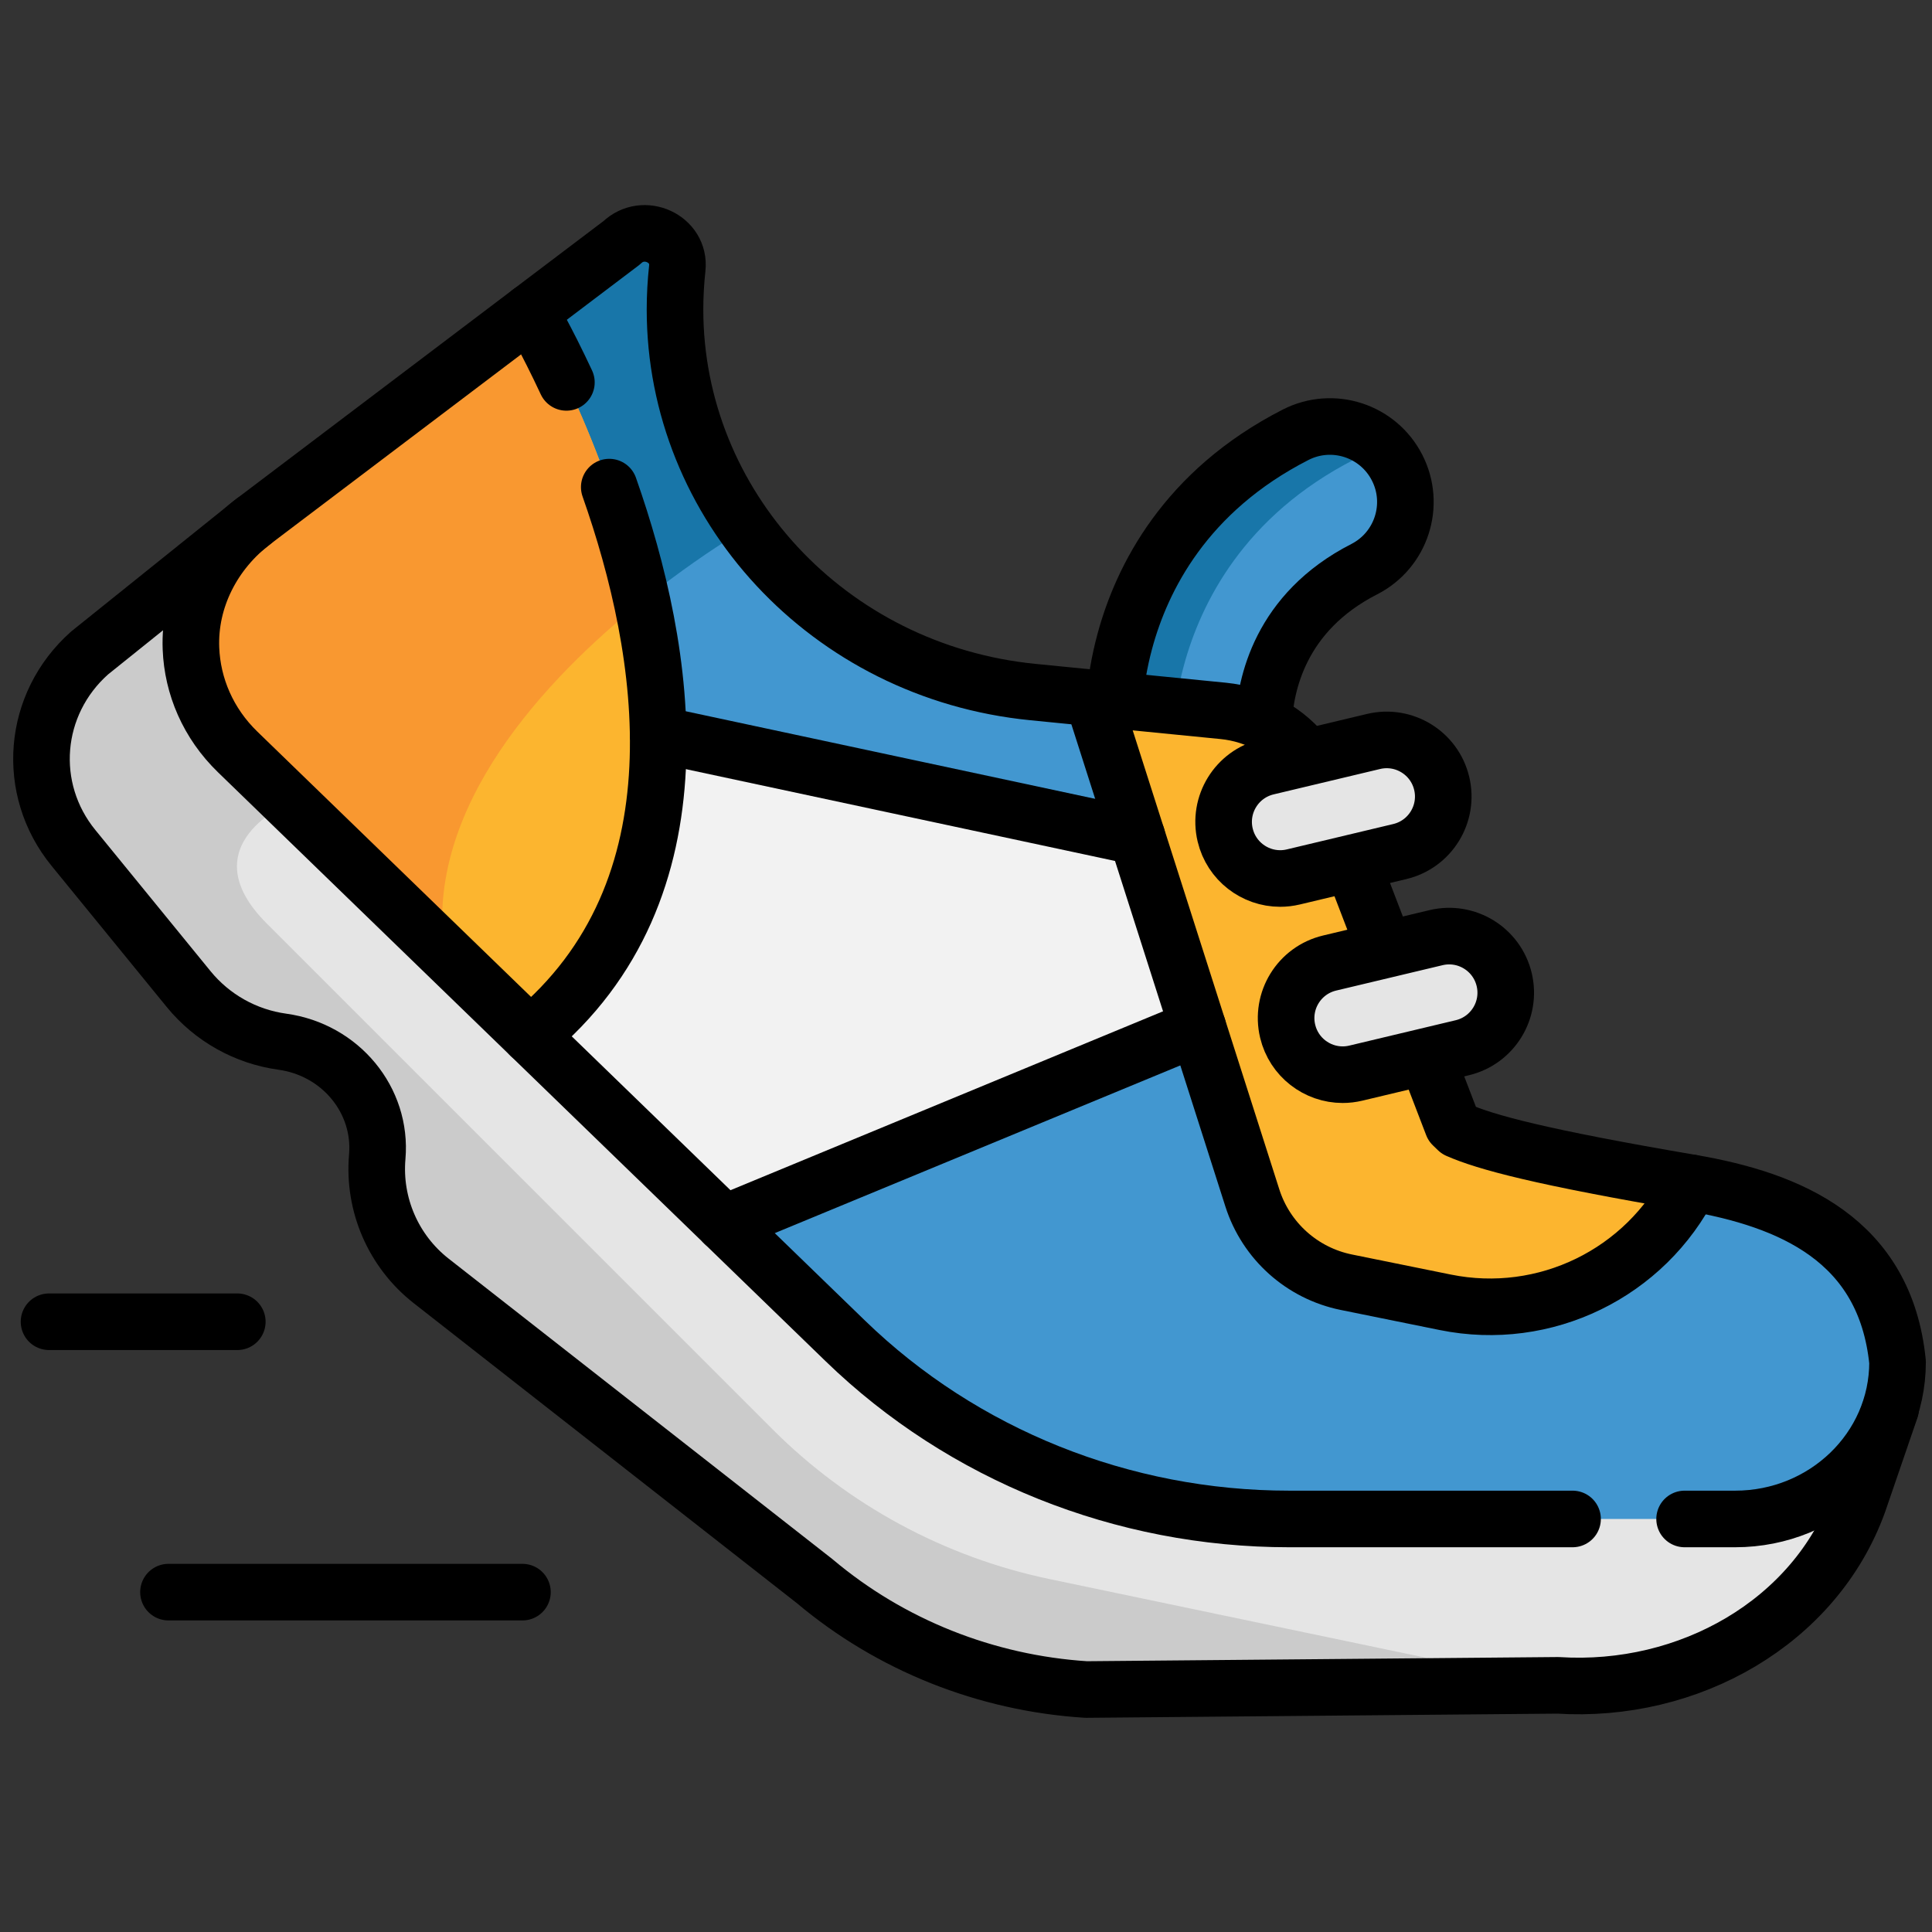
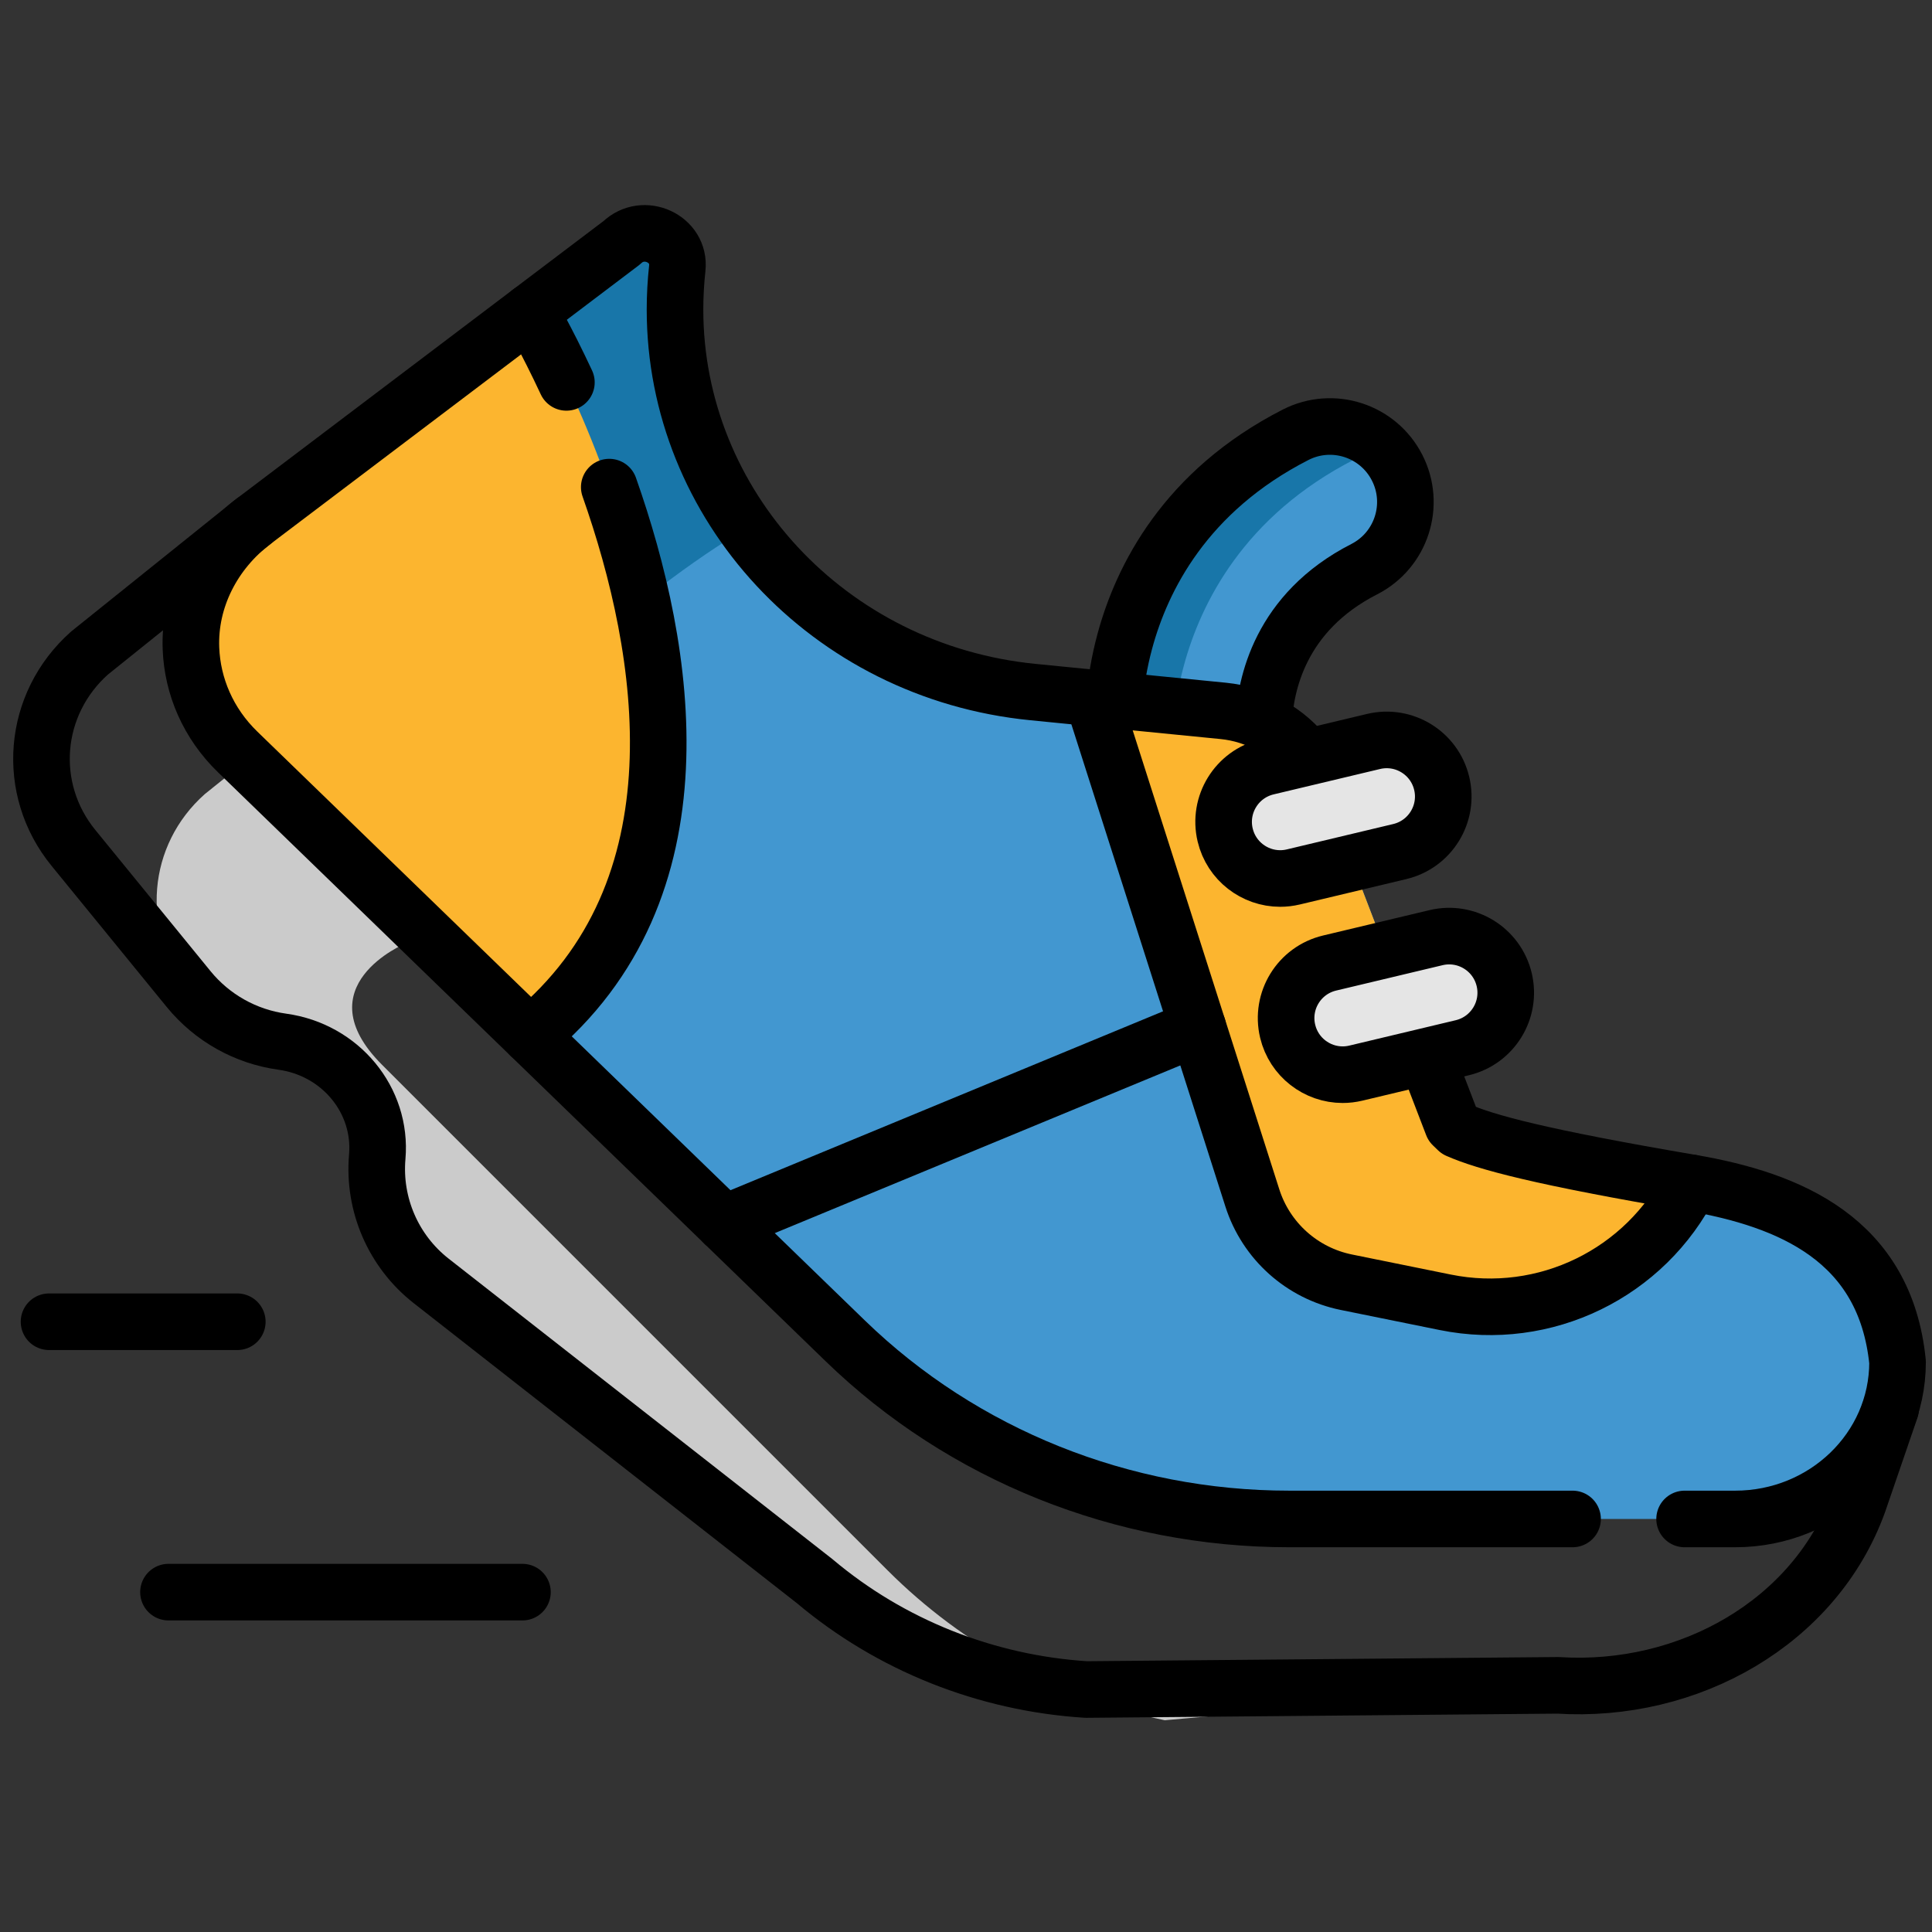
<svg xmlns="http://www.w3.org/2000/svg" version="1.1" id="svg4770" width="682.667" height="682.667" viewBox="0 0 682.667 682.667">
  <rect x="0" y="0" width="682.667" height="682.667" fill="#333333" stroke="none" />
  <defs id="defs4774">
    <clipPath clipPathUnits="userSpaceOnUse" id="clipPath4784">
      <path d="M 0,512 H 512 V 0 H 0 Z" id="path4782" />
    </clipPath>
  </defs>
  <g id="g4776" transform="matrix(1.333,0,0,-1.333,0,682.667)">
    <g id="g4778">
      <g id="g4780" clip-path="url(#clipPath4784)">
        <g id="g4786" transform="translate(307.898,303.809)">
          <path d="m 0,0 -12.5,22.737 c 0.41,4.65 1.24,9.951 2.76,15.58 4.511,16.721 16.02,39.8 45.27,54.75 9.84,5.03 21.88,1.13 26.91,-8.71 5.03,-9.83 1.13,-21.879 -8.7,-26.91 C 31.32,45.998 27.49,26.677 27.08,16.897 Z" style="fill:#4297d0;fill-opacity:1;fill-rule:nonzero;stroke:none" id="path4788" />
        </g>
        <g id="g4790" transform="translate(367.309,392.537)">
          <path d="m 0,0 c -2.79,-0.12 -5.6,-0.83 -8.25,-2.18 -29.25,-14.95 -40.76,-38.03 -45.27,-54.75 -1.52,-5.63 -2.35,-10.93 -2.76,-15.58 l 5.841,-10.62 -8.971,-5.6 -12.5,22.74 c 0.41,4.65 1.24,9.95 2.76,15.58 4.51,16.72 16.02,39.8 45.27,54.75 C -15.66,8.54 -5.92,6.51 0,0" style="fill:#1876a9;fill-opacity:1;fill-rule:nonzero;stroke:none" id="path4792" />
        </g>
        <g id="g4794" transform="translate(501.179,138.757)">
-           <path d="m 0,0 -8.58,-24.99 c -11.48,-31.69 -44.97,-50.6 -79.65,-48.38 l -125.041,-1.11 c -26.599,1.7 -51.889,11.79 -71.969,28.73 l -101.62,79.57 c -9.17,7.18 -14.46,18.14 -14.46,29.66 0,1.08 0.049,2.17 0.14,3.26 0.07,0.8 0.1,1.59 0.1,2.38 0,14.01 -10.66,26.11 -25.27,28.12 -9.73,1.35 -18.6,6.32 -24.81,13.93 l -30.53,37.42 c -12.79,15.65 -10.94,38.18 4.25,51.69 l 43.48,34.91 37.97,-20.58 z" style="fill:#e5e5e5;fill-opacity:1;fill-rule:nonzero;stroke:none" id="path4796" />
-         </g>
+           </g>
        <g id="g4798" transform="translate(412.948,65.387)">
-           <path d="m 0,0 -125.04,-1.11 c -26.6,1.7 -51.89,11.79 -71.97,28.73 l -101.62,79.57 c -9.17,7.18 -14.46,18.14 -14.46,29.66 0,1.08 0.05,2.17 0.141,3.26 0.069,0.8 0.099,1.59 0.099,2.38 0,14.01 -10.66,26.11 -25.269,28.12 -9.731,1.35 -18.601,6.32 -24.811,13.93 l -30.53,37.42 c -12.79,15.65 -10.939,38.18 4.25,51.69 l 43.481,34.91 37.969,-20.58 -28.349,-53.97 c 0,0 -26.97,-11.23 -6.12,-32.08 14.691,-14.692 90.531,-90.531 134.047,-134.048 20.102,-20.101 45.622,-33.9 73.448,-39.717 z" style="fill:#cbcbcb;fill-opacity:1;fill-rule:nonzero;stroke:none" id="path4800" />
+           <path d="m 0,0 -125.04,-1.11 c -26.6,1.7 -51.89,11.79 -71.97,28.73 l -101.62,79.57 c -9.17,7.18 -14.46,18.14 -14.46,29.66 0,1.08 0.05,2.17 0.141,3.26 0.069,0.8 0.099,1.59 0.099,2.38 0,14.01 -10.66,26.11 -25.269,28.12 -9.731,1.35 -18.601,6.32 -24.811,13.93 c -12.79,15.65 -10.939,38.18 4.25,51.69 l 43.481,34.91 37.969,-20.58 -28.349,-53.97 c 0,0 -26.97,-11.23 -6.12,-32.08 14.691,-14.692 90.531,-90.531 134.047,-134.048 20.102,-20.101 45.622,-33.9 73.448,-39.717 z" style="fill:#cbcbcb;fill-opacity:1;fill-rule:nonzero;stroke:none" id="path4800" />
        </g>
        <g id="g4802" transform="translate(502.999,151.077)">
          <path d="m 0,0 c 0,-11.49 -4.82,-21.88 -12.61,-29.41 -7.79,-7.52 -18.55,-12.18 -30.441,-12.18 h -118.25 c -44.13,0 -86.449,16.98 -117.609,47.18 l -106.26,102.99 v 0.01 l -54.82,53.13 c -7.861,7.61 -12,17.45 -12.39,27.41 -0.52,13.13 5.89,25.63 16.6,33.74 l 97.61,73.85 c 5.76,5.56 15.56,1.04 14.699,-6.79 -0.399,-3.67 -0.599,-7.31 -0.599,-10.92 0,-21.34 6.91,-41.44 18.849,-58.05 16.971,-23.62 44.111,-40.2 76.04,-43.36 l 50.451,-4.99 c 11.86,-1.17 22,-8.75 26.15,-19.55 l 34.63,-90.23 1.349,-1.3 c 7.441,-3.27 21.931,-7.21 61.83,-14.01 C -28.471,43.03 -3.261,32.44 0,0" style="fill:#4297d0;fill-opacity:1;fill-rule:nonzero;stroke:none" id="path4804" />
        </g>
        <g id="g4806" transform="translate(117.829,259.666)">
          <path d="m 0,0 -54.82,53.13 c -7.861,7.61 -12,17.45 -12.39,27.41 -0.52,13.13 5.89,25.63 16.6,33.74 L 47,188.13 c 5.76,5.56 15.56,1.04 14.699,-6.79 C 61.3,177.67 61.1,174.03 61.1,170.42 61.1,149.08 68.01,128.98 79.949,112.37 79.949,112.37 -8.921,61.41 0,0" style="fill:#1876a9;fill-opacity:1;fill-rule:nonzero;stroke:none" id="path4808" />
        </g>
        <g id="g4810" transform="translate(339.96,249.031)">
-           <path d="M 0,0 -148.01,-61.21 -276.949,63.77 c -7.87,7.61 -12,17.45 -12.391,27.41 -0.05,1.26 -0.04,2.52 0.04,3.77 L -38.579,41.31 Z" style="fill:#f2f2f2;fill-opacity:1;fill-rule:nonzero;stroke:none" id="path4812" />
-         </g>
+           </g>
        <g id="g4814" transform="translate(448.225,198.592)">
          <path d="m 0,0 c -12.06,-24.05 -38.739,-37.03 -65.1,-31.68 l -26.229,5.32 c -11.75,2.39 -21.28,10.93 -24.931,22.35 l -42.33,132.53 34.63,-3.43 c 11.87,-1.17 22,-8.75 26.15,-19.55 l 34.63,-90.23 1.351,-1.3 C -54.39,10.74 -39.899,6.8 0,0" style="fill:#fcb52f;fill-opacity:1;fill-rule:nonzero;stroke:none" id="path4816" />
        </g>
        <g id="g4818" transform="translate(140.559,237.637)">
          <path d="M 0,0 -22.729,22.03 -77.54,75.16 c -7.87,7.61 -12,17.45 -12.399,27.41 -0.511,13.13 5.889,25.63 16.599,33.74 L 0,191.79 c 0,0 20.49,-34.61 29.62,-76.71 C 38.12,75.93 36.79,30.29 0,0" style="fill:#fcb52f;fill-opacity:1;fill-rule:nonzero;stroke:none" id="path4820" />
        </g>
        <g id="g4822" transform="translate(117.829,259.666)">
-           <path d="m 0,0 -54.811,53.13 c -7.87,7.61 -12,17.45 -12.399,27.41 -0.511,13.13 5.89,25.63 16.6,33.74 l 73.339,55.48 c 0,0 20.491,-34.61 29.621,-76.71 C 27.09,72.72 -5.58,38.41 0,0" style="fill:#f99830;fill-opacity:1;fill-rule:nonzero;stroke:none" id="path4824" />
-         </g>
+           </g>
        <g id="g4826" transform="translate(346.408,311.367)">
          <path d="m 0,0 c -5.149,6.86 -13.149,11.43 -22.14,12.32 l -50.45,4.99 c -54.399,5.38 -94.889,49.73 -94.889,101.41 0,3.61 0.2,7.25 0.599,10.92 0.86,7.83 -8.939,12.35 -14.7,6.79 l -97.609,-73.85 c -10.71,-8.11 -17.121,-20.61 -16.601,-33.74 0.391,-9.96 4.53,-19.8 12.391,-27.41 l 161.08,-156.13 c 31.16,-30.2 73.479,-47.18 117.609,-47.18 h 75.15" style="fill:none;stroke:#000000;stroke-width:15;stroke-linecap:round;stroke-linejoin:round;stroke-miterlimit:10;stroke-dasharray:none;stroke-opacity:1" id="path4828" />
        </g>
        <g id="g4830" transform="translate(378.059,232.117)">
          <path d="m 0,0 6.99,-18.21 1.35,-1.3 c 7.44,-3.27 21.93,-7.21 61.83,-14.01 26.3,-4.49 51.51,-15.08 54.77,-47.52 0,-11.49 -4.82,-21.88 -12.61,-29.41 -7.79,-7.52 -18.55,-12.18 -30.44,-12.18 h -13.4" style="fill:none;stroke:#000000;stroke-width:15;stroke-linecap:round;stroke-linejoin:round;stroke-miterlimit:10;stroke-dasharray:none;stroke-opacity:1" id="path4832" />
        </g>
        <g id="g4834" transform="translate(367.219,260.367)">
-           <path d="M 0,0 -8.83,23.01" style="fill:none;stroke:#000000;stroke-width:15;stroke-linecap:round;stroke-linejoin:round;stroke-miterlimit:10;stroke-dasharray:none;stroke-opacity:1" id="path4836" />
-         </g>
+           </g>
        <g id="g4838" transform="translate(67.215,373.943)">
          <path d="m 0,0 -43.474,-34.91 c -15.191,-13.503 -17.046,-36.035 -4.255,-51.689 l 30.529,-37.414 c 6.218,-7.609 15.083,-12.585 24.817,-13.928 15.426,-2.13 26.46,-15.507 25.166,-30.51 -1.095,-12.687 4.291,-25.07 14.318,-32.92 l 101.625,-79.565 c 20.081,-16.938 45.366,-27.033 71.964,-28.732 l 125.047,1.111 c 34.674,-2.215 68.169,16.688 79.649,48.377 l 8.579,24.997" style="fill:none;stroke:#000000;stroke-width:15;stroke-linecap:round;stroke-linejoin:round;stroke-miterlimit:10;stroke-dasharray:none;stroke-opacity:1" id="path4840" />
        </g>
        <g id="g4842" transform="translate(448.224,198.593)">
          <path d="m 0,0 v 0 c -12.061,-24.044 -38.737,-37.024 -65.1,-31.676 l -26.233,5.323 c -11.743,2.383 -21.278,10.932 -24.924,22.346 l -42.328,132.529" style="fill:none;stroke:#000000;stroke-width:15;stroke-linecap:round;stroke-linejoin:round;stroke-miterlimit:10;stroke-dasharray:none;stroke-opacity:1" id="path4844" />
        </g>
        <g id="g4846" transform="translate(339.343,279.259)">
          <path d="m 0,0 c -6.785,0 -12.936,4.635 -14.578,11.524 -1.922,8.059 3.054,16.149 11.111,18.07 l 28.216,6.728 C 32.808,38.245 40.898,33.27 42.819,25.21 44.741,17.152 39.766,9.062 31.708,7.141 L 3.492,0.413 C 2.323,0.134 1.151,0 0,0" style="fill:#e5e5e5;fill-opacity:1;fill-rule:nonzero;stroke:none" id="path4848" />
        </g>
        <g id="g4850" transform="translate(355.906,227.254)">
          <path d="m 0,0 c -6.785,0 -12.936,4.635 -14.578,11.524 -1.922,8.059 3.054,16.149 11.111,18.07 l 28.216,6.728 C 32.806,38.244 40.898,33.269 42.819,25.21 44.741,17.152 39.766,9.062 31.708,7.141 L 3.492,0.413 C 2.323,0.134 1.151,0 0,0" style="fill:#e5e5e5;fill-opacity:1;fill-rule:nonzero;stroke:none" id="path4852" />
        </g>
        <g id="g4854" transform="translate(339.343,279.259)">
          <path d="m 0,0 c -6.785,0 -12.936,4.635 -14.578,11.524 -1.922,8.059 3.054,16.149 11.111,18.07 l 28.216,6.728 C 32.808,38.245 40.898,33.27 42.819,25.21 44.741,17.152 39.766,9.062 31.708,7.141 L 3.492,0.413 C 2.323,0.134 1.151,0 0,0 Z" style="fill:none;stroke:#000000;stroke-width:15;stroke-linecap:round;stroke-linejoin:round;stroke-miterlimit:10;stroke-dasharray:none;stroke-opacity:1" id="path4856" />
        </g>
        <g id="g4858" transform="translate(355.906,227.254)">
          <path d="m 0,0 c -6.785,0 -12.936,4.635 -14.578,11.524 -1.922,8.059 3.054,16.149 11.111,18.07 l 28.216,6.728 C 32.806,38.244 40.898,33.269 42.819,25.21 44.741,17.152 39.766,9.062 31.708,7.141 L 3.492,0.413 C 2.323,0.134 1.151,0 0,0 Z" style="fill:none;stroke:#000000;stroke-width:15;stroke-linecap:round;stroke-linejoin:round;stroke-miterlimit:10;stroke-dasharray:none;stroke-opacity:1" id="path4860" />
        </g>
        <g id="g4862" transform="translate(295.398,326.546)">
          <path d="m 0,0 c 0.41,4.65 1.24,9.95 2.76,15.58 4.511,16.72 16.02,39.8 45.27,54.75 9.84,5.03 21.88,1.13 26.91,-8.71 5.03,-9.83 1.13,-21.88 -8.7,-26.91 C 43.82,23.26 39.99,3.94 39.58,-5.84" style="fill:none;stroke:#000000;stroke-width:15;stroke-linecap:round;stroke-linejoin:round;stroke-miterlimit:10;stroke-dasharray:none;stroke-opacity:1" id="path4864" />
        </g>
        <g id="g4866" transform="translate(161.499,383.006)">
          <path d="M 0,0 C 15.239,-43.27 25.93,-106.78 -20.95,-145.37" style="fill:none;stroke:#000000;stroke-width:15;stroke-linecap:round;stroke-linejoin:round;stroke-miterlimit:10;stroke-dasharray:none;stroke-opacity:1" id="path4868" />
        </g>
        <g id="g4870" transform="translate(150.139,410.767)">
          <path d="M 0,0 C -5.42,11.61 -9.59,18.66 -9.59,18.66" style="fill:none;stroke:#000000;stroke-width:15;stroke-linecap:round;stroke-linejoin:round;stroke-miterlimit:10;stroke-dasharray:none;stroke-opacity:1" id="path4872" />
        </g>
        <g id="g4874" transform="translate(174.463,317.487)">
-           <path d="M 0,0 126.923,-27.152" style="fill:none;stroke:#000000;stroke-width:15;stroke-linecap:round;stroke-linejoin:round;stroke-miterlimit:10;stroke-dasharray:none;stroke-opacity:1" id="path4876" />
-         </g>
+           </g>
        <g id="g4878" transform="translate(138.487,90.09)">
          <path d="M 0,0 H -93.828" style="fill:none;stroke:#000000;stroke-width:15;stroke-linecap:round;stroke-linejoin:round;stroke-miterlimit:10;stroke-dasharray:none;stroke-opacity:1" id="path4880" />
        </g>
        <g id="g4882" transform="translate(12.995,161.764)">
          <path d="M 0,0 H 49.908" style="fill:none;stroke:#000000;stroke-width:15;stroke-linecap:round;stroke-linejoin:round;stroke-miterlimit:10;stroke-dasharray:none;stroke-opacity:1" id="path4884" />
        </g>
        <g id="g4886" transform="translate(317.539,239.758)">
          <path d="M 0,0 -125.589,-51.937" style="fill:none;stroke:#000000;stroke-width:15;stroke-linecap:round;stroke-linejoin:round;stroke-miterlimit:10;stroke-dasharray:none;stroke-opacity:1" id="path4888" />
        </g>
      </g>
    </g>
  </g>
</svg>